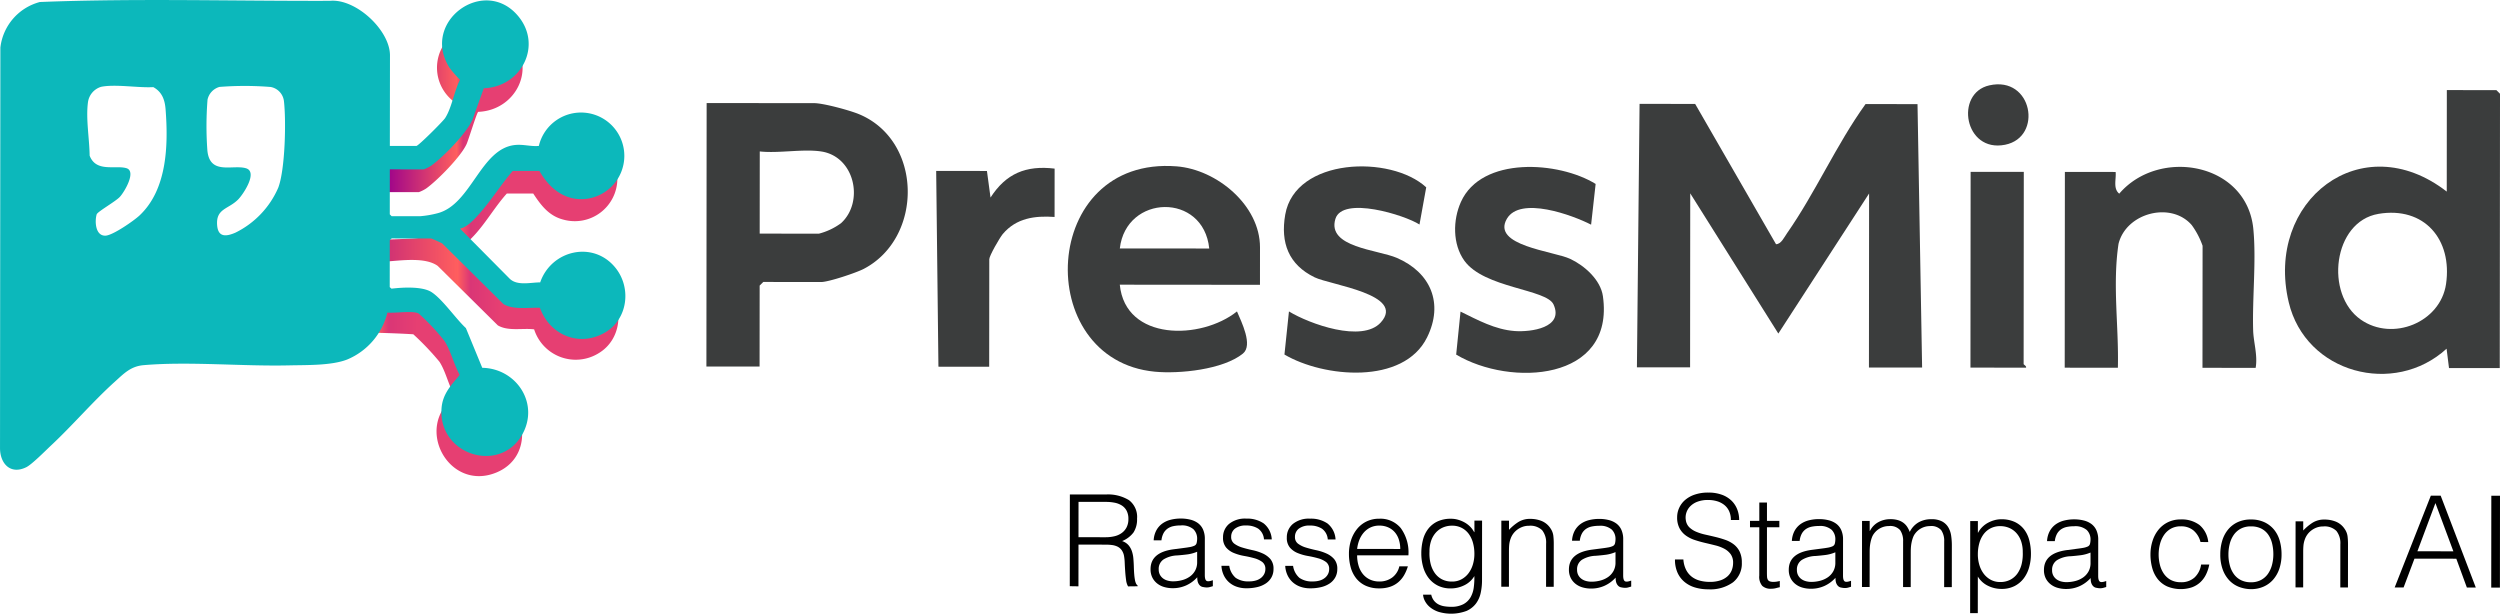
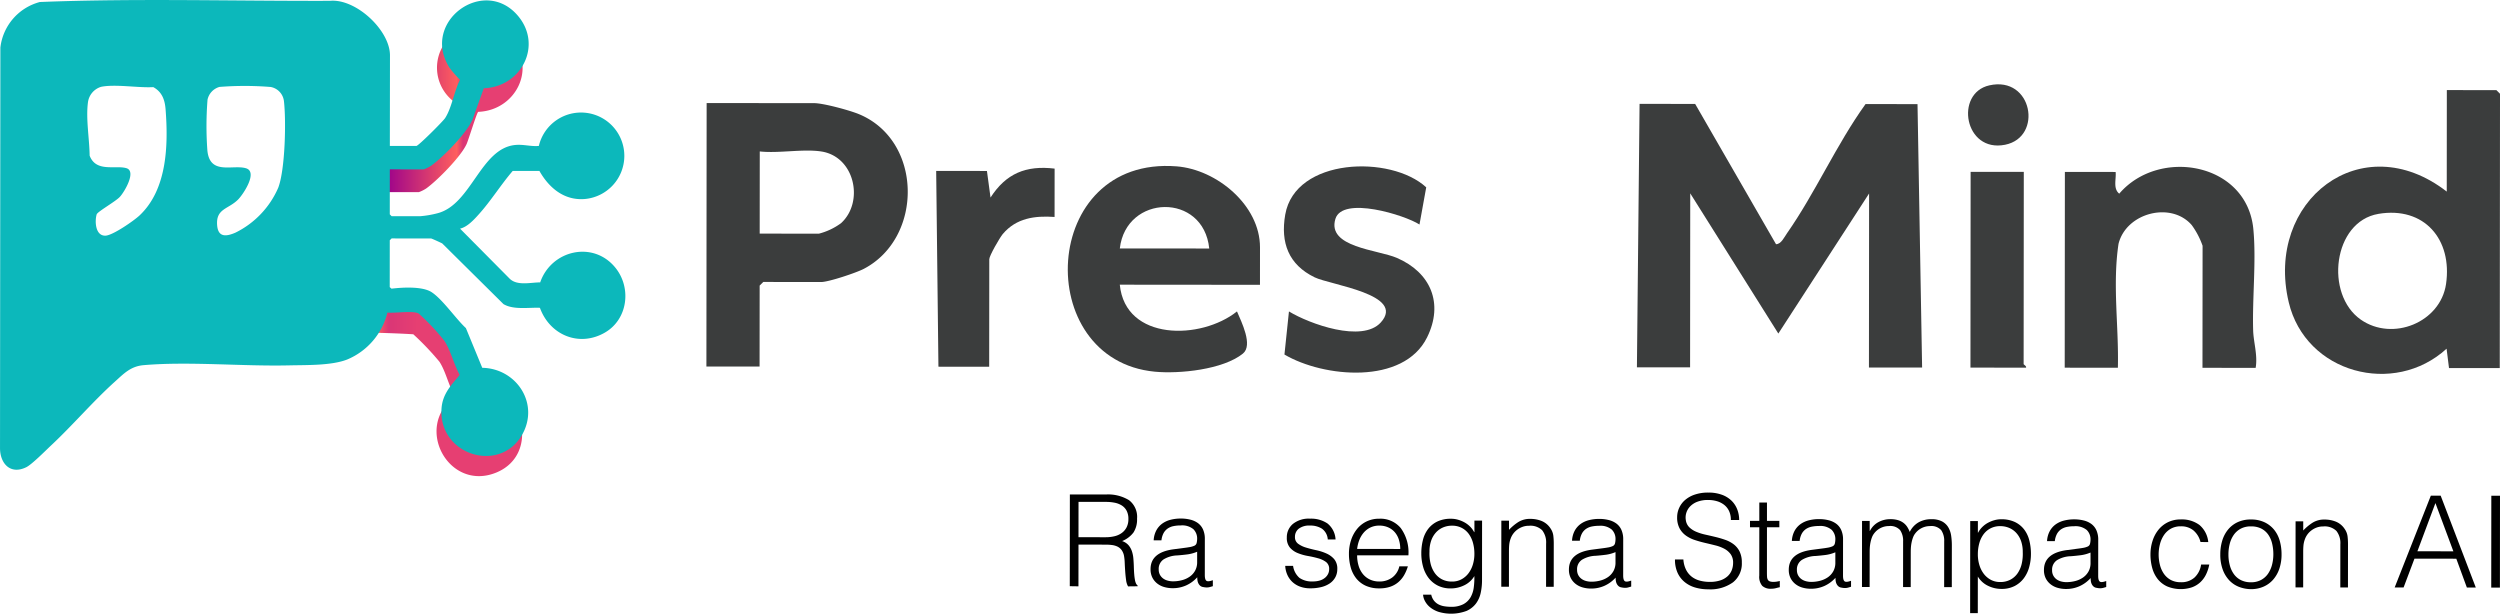
<svg xmlns="http://www.w3.org/2000/svg" width="517.188" height="126.961" viewBox="0 0 517.188 126.961">
  <defs>
    <linearGradient id="linear-gradient" y1="0.5" x2="1" y2="0.5" gradientUnits="objectBoundingBox">
      <stop offset="0" stop-color="#9d038b" />
      <stop offset="0.466" stop-color="#ff5e5e" />
      <stop offset="0.507" stop-color="#da3676" />
      <stop offset="0.601" stop-color="#e63f72" />
    </linearGradient>
  </defs>
  <g id="Raggruppa_106" data-name="Raggruppa 106" transform="translate(-669.244 -719.519)">
    <g id="Raggruppa_64" data-name="Raggruppa 64" transform="translate(-11211)">
      <g id="Raggruppa_63" data-name="Raggruppa 63">
-         <path id="Tracciato_552" data-name="Tracciato 552" d="M11974.329,771.387l9.961,10.1c1.54,1.617,4.406,1.03,6.452.888,2.267-6.6,10.823-8.619,15.376-3.033,3.321,4.074,2.6,10.407-1.937,13.192a9.031,9.031,0,0,1-13.438-4.88c-2.393-.3-5.354.446-7.508-.821l-12.433-12.3c-2.612-1.892-7.671-1.1-10.747-.906-.128.008.012-.44-.47-.5-2.313-.283-5.209.27-7.6,0-.41.048-.789.947-1.454,1.334a3.811,3.811,0,0,1-5.113-5.366,3.768,3.768,0,0,1,5-1.44c.611.333,1.038,1.137,1.452,1.324,1,.451,11.8.006,13.745-.124,2.44-.164,5.08-.5,7.061-2.023,3.753-2.879,6.874-10.854,11.238-12.23,2.316-.73,4.2-.1,6.517-.171,1.656-6.191,9.025-9.071,14.176-4.881a8.808,8.808,0,0,1-7.827,15.4c-2.978-.763-4.61-2.945-6.22-5.387h-5.471C11981.61,763.405,11979.044,768.987,11974.329,771.387Z" fill="url(#linear-gradient)" />
        <path id="Tracciato_553" data-name="Tracciato 553" d="M11959.878,783.92c.08-.036-.022-.386.429-.444a24.382,24.382,0,0,1,6.96.394c2.468.745,5.771,5.482,7.877,7.264l3.757,8.734c9.689-.238,13.168,13.592,4.077,17.384-9.817,4.1-17.155-9.266-8.755-15.587l.067-.333c-1.272-2.113-1.807-4.93-3.131-6.97a57,57,0,0,0-5.414-5.689c-9.859-.6-19.758-.3-29.654-.4-.737.511-.98,1.2-1.91,1.633a3.449,3.449,0,0,1-3.843-.394,4.2,4.2,0,0,1,2.012-7.765c2.092-.1,2.872,2.086,4.241,2.269Z" fill="url(#linear-gradient)" />
        <path id="Tracciato_554" data-name="Tracciato 554" d="M11965.371,754.477a54.256,54.256,0,0,0,5.889-5.718c1.348-2.1,1.743-5.6,3.04-7.828l-.08-.333a8.795,8.795,0,1,1,11.724-13c5.443,6,1.019,14.769-6.777,15.061-.291.2-1.992,5.737-2.366,6.594-1.123,2.578-6.039,7.578-8.4,9.265a7.368,7.368,0,0,1-1.518.754h-6.687v-4.794Z" fill="url(#linear-gradient)" />
      </g>
      <path id="Tracciato_555" data-name="Tracciato 555" d="M11960.894,749.715l5.483,0c.415,0,5.528-5.106,5.957-5.774,1.4-2.182,1.855-5.579,3.077-7.91a22.487,22.487,0,0,1-2.213-2.552c-5.921-9.438,7.068-18.927,14.117-10.78,5.29,6.116.819,14.8-6.986,15.084l-2.333,6.47c-1.2,2.795-6.021,7.736-8.561,9.548a7.484,7.484,0,0,1-1.532.761l-7.014-.007-.008,9.308.382.383,5.865.005a20.38,20.38,0,0,0,3.7-.637c6.938-1.864,8.845-13.388,15.985-14.1,1.739-.174,3.207.349,4.906.192a8.961,8.961,0,1,1,9.559,10.977c-4.3.379-7.456-2.294-9.441-5.8l-5.528,0c-2.405,2.8-4.477,6.143-6.931,8.881-1.046,1.167-2.409,2.692-3.959,3.056l10.282,10.37c1.558,1.492,4.26.758,6.294.745,2.3-6.669,10.945-8.7,15.543-3.052,3.4,4.179,2.59,10.677-2.131,13.424-5.338,3.107-11.437.522-13.469-5.112-2.336-.1-5.438.473-7.533-.761l-12.685-12.562c-.337-.171-2.171-1.02-2.3-1.02l-8.16-.008-.383.383-.008,9.69.371.321c2.213-.27,6.371-.527,8.286.719,2.274,1.48,5.014,5.509,7.1,7.435l3.383,8.215c7.153.141,11.97,7.543,8.168,13.985-4.718,7.994-17.339,3.94-16.588-5.643.23-2.946,1.978-4.753,3.76-6.867-1.231-2.2-1.811-4.932-3.164-7.04a46.23,46.23,0,0,0-5.314-5.651c-1.187-.684-4.951-.024-6.483-.214a14.175,14.175,0,0,1-8.283,9.7c-3.238,1.294-8.435,1.144-12.022,1.229-9.656.228-20.705-.852-30.111-.047-2.7.232-4.088,1.73-5.989,3.443-4.529,4.082-8.66,8.946-13.135,13.132-1.152,1.079-3.983,3.952-5.157,4.533-3.231,1.6-5.407-.661-5.444-3.9l.075-82.9a11.061,11.061,0,0,1,8.166-9.432c19.927-.792,40.026-.186,60-.246,5.377-.51,12.435,6.092,12.431,11.288Zm-59.73-12.235a3.865,3.865,0,0,0-2.716,3.15c-.473,3.447.3,7.586.339,11.082,1.33,3.521,5.333,1.926,7.607,2.6,2.126.626-.394,4.9-1.358,5.938-.913.977-4.626,3.052-4.793,3.621-.428,1.457-.267,4.479,1.83,4.4,1.493-.055,5.873-3.084,7.045-4.188,5.719-5.383,5.953-14.538,5.381-21.939-.152-1.965-.723-3.605-2.541-4.6C11908.83,737.72,11904.106,736.884,11901.163,737.48Zm24.48.022a3.5,3.5,0,0,0-2.467,2.633,69.568,69.568,0,0,0-.036,10.45c.461,5.258,5.243,2.92,7.991,3.744,2.523.755-.55,5.371-1.615,6.45-2.027,2.054-4.644,1.852-4.351,5.366.213,2.548,1.941,2.308,3.808,1.493a18.589,18.589,0,0,0,8.829-9.277c1.44-3.748,1.661-13.9,1.174-17.979a3.371,3.371,0,0,0-2.739-2.87A67.514,67.514,0,0,0,11925.644,737.5Z" fill="#0cb8bb" />
    </g>
    <g id="Raggruppa_65" data-name="Raggruppa 65" transform="translate(-11211)">
      <path id="Tracciato_556" data-name="Tracciato 556" d="M12230.93,741.019l16.729,29.02c1.059,0,1.723-1.476,2.259-2.241,5.882-8.4,10.238-18.384,16.262-26.748l10.75.009.952,54.5-11-.01.031-36-18.775,28.974-18.225-29.006-.031,36-11-.01.548-54.5Z" fill="#3b3d3d" />
      <path id="Tracciato_557" data-name="Tracciato 557" d="M12397.382,795.665l-10.5-.009-.5-4c-10.842,9.929-29.167,5.095-32.656-9.609-4.983-21,15.055-36.584,32.69-22.891l.018-21,10.25.009.75.75Zm-25.1-31.9c-9.418,1.583-11.148,16.654-3.643,21.881,6.575,4.58,16.467.573,17.63-7.368C12387.615,769.07,12381.776,762.166,12372.279,763.762Z" fill="#3b3d3d" />
      <path id="Tracciato_558" data-name="Tracciato 558" d="M12037.382,795.348l-11-.009.048-54.5,22.25.019c1.885,0,7.318,1.475,9.238,2.268,13.268,5.481,13.359,25.586,1.009,32.019-1.532.8-7.264,2.716-8.779,2.715l-12-.011-.75.749Zm12.789-44.488c-3.761-.586-8.831.421-12.75-.012l-.015,17,12.25.011a13.362,13.362,0,0,0,4.578-2.171C12059.044,761.311,12057.117,751.941,12050.171,750.86Z" fill="#3b3d3d" />
      <path id="Tracciato_559" data-name="Tracciato 559" d="M12140.9,778.439l-29-.025c1.151,11.714,16.824,11.468,24.244,5.531.926,2.179,3.359,7,1.223,8.725-4.107,3.319-13.134,4.228-18.226,3.742-25.5-2.438-23.825-44.7,4.522-42.479,8.295.65,17.25,8.048,17.243,16.756Zm-10.494-7.509c-1.187-11.649-17.214-11.229-18.5-.016Z" fill="#3b3d3d" />
      <path id="Tracciato_560" data-name="Tracciato 560" d="M12346.882,795.621l-11-.01.022-25.25a16.6,16.6,0,0,0-2.233-4.265c-4.25-4.946-13.544-2.591-15.156,3.861-1.276,8.529.077,17.067-.133,25.639l-11-.01.035-40.5,10.5.009c.151,1.489-.577,3.407.746,4.491,8.226-9.6,26.394-6.454,27.739,7.289.638,6.517-.235,14.293-.034,21.016C12346.44,790.32,12347.334,793.014,12346.882,795.621Z" fill="#3b3d3d" />
      <path id="Tracciato_561" data-name="Tracciato 561" d="M12173.9,765.968c-3.01-1.96-15.929-5.966-17.395-1.168-1.8,5.905,8.766,6.361,12.733,8.076,6.961,3.007,9.714,9.383,6.235,16.434-4.871,9.875-21.408,8.33-29.509,3.554l.931-8.917c4.231,2.578,15.153,6.534,19,2.279,5.253-5.806-10.4-7.738-13.692-9.338-5.371-2.614-7.093-7.139-6.078-12.971,2.053-11.788,21.833-12.4,29.168-5.645Z" fill="#3b3d3d" />
-       <path id="Tracciato_562" data-name="Tracciato 562" d="M12210.342,757.571l-.937,8.426c-3.822-1.967-14.69-5.976-17.437-1.2-3.2,5.557,9.66,6.664,13.11,8.275,2.935,1.371,6.294,4.325,6.771,7.728,2.479,17.61-19.123,18.78-30.357,12.078l.9-8.9c3.552,1.74,7.151,3.727,11.225,4.024,3.321.242,10.213-.675,8.014-5.5-1.457-3.2-14.365-3.36-18.45-9.055-2.448-3.415-2.392-8.4-.707-12.155C12186.732,751.8,12202.7,752.852,12210.342,757.571Z" fill="#3b3d3d" />
      <path id="Tracciato_563" data-name="Tracciato 563" d="M12098.418,754.4l-.009,10c-4.114-.285-7.924.232-10.714,3.529-.628.742-2.793,4.513-2.794,5.209l-.02,22.25-10.5-.009-.465-40.5,10.5.009.743,5.5C12088.359,755.406,12092.507,753.689,12098.418,754.4Z" fill="#3b3d3d" />
      <path id="Tracciato_564" data-name="Tracciato 564" d="M12298.917,755.079l-.035,39.75c0,.152.633.384.5.75l-11.5-.01.035-40.5Z" fill="#3b3d3d" />
      <path id="Tracciato_565" data-name="Tracciato 565" d="M12291.787,737.178c8.927-2.014,11.158,10.7,3.268,12.286C12286.61,751.166,12284.58,738.8,12291.787,737.178Z" fill="#3b3d3d" />
    </g>
    <g id="Raggruppa_67" data-name="Raggruppa 67" transform="translate(-11211)">
      <path id="Tracciato_585" data-name="Tracciato 585" d="M12103.357,832.186l-.009,8.631-1.794-.028.018-18.977,7.442.005a8.278,8.278,0,0,1,4.8,1.18,4.348,4.348,0,0,1,1.659,3.816,4.954,4.954,0,0,1-.729,2.849,5.554,5.554,0,0,1-2.364,1.793,2.958,2.958,0,0,1,1.319.846,3.777,3.777,0,0,1,.712,1.267,6.436,6.436,0,0,1,.3,1.505c.043.528.074,1.038.091,1.531q.026,1.082.091,1.795a11.043,11.043,0,0,0,.157,1.162,2.734,2.734,0,0,0,.224.7,1.069,1.069,0,0,0,.316.384v.158l-1.979.024a3.493,3.493,0,0,1-.408-1.32c-.078-.564-.14-1.152-.183-1.769s-.078-1.214-.1-1.795a10.43,10.43,0,0,0-.144-1.425,3,3,0,0,0-.514-1.228,2.346,2.346,0,0,0-.857-.7,3.712,3.712,0,0,0-1.121-.318,10.261,10.261,0,0,0-1.28-.081Zm5.6-1.526a7.769,7.769,0,0,0,1.861-.21,4.176,4.176,0,0,0,1.491-.672,3.29,3.29,0,0,0,1-1.173,3.685,3.685,0,0,0,.372-1.715,3.554,3.554,0,0,0-.382-1.743,2.9,2.9,0,0,0-1.027-1.083,4.376,4.376,0,0,0-1.479-.555,9.1,9.1,0,0,0-1.729-.16l-5.7-.005-.007,7.311Z" />
      <path id="Tracciato_586" data-name="Tracciato 586" d="M12125.238,832.865q.448-.052,1.068-.158a4.016,4.016,0,0,0,1.018-.289.838.838,0,0,0,.487-.619,3.853,3.853,0,0,0,.094-.806,2.7,2.7,0,0,0-.776-1.993,3.631,3.631,0,0,0-2.626-.781,7.4,7.4,0,0,0-1.5.143,3.287,3.287,0,0,0-1.2.5,2.784,2.784,0,0,0-.846.95,4.03,4.03,0,0,0-.437,1.491l-1.609,0a4.884,4.884,0,0,1,.555-2.072,4.2,4.2,0,0,1,1.229-1.4,5.111,5.111,0,0,1,1.742-.791,8.537,8.537,0,0,1,2.1-.248,8,8,0,0,1,1.938.226,4.483,4.483,0,0,1,1.584.713,3.327,3.327,0,0,1,1.055,1.308,4.712,4.712,0,0,1,.381,2.007l-.006,7.443c0,.616.107,1.007.328,1.174s.663.129,1.333-.117v1.241l-.542.157a2.424,2.424,0,0,1-.7.106,3.253,3.253,0,0,1-.713-.08,1.216,1.216,0,0,1-.634-.251,1.556,1.556,0,0,1-.382-.476,1.954,1.954,0,0,1-.2-.607,4.32,4.32,0,0,1-.053-.7,6.879,6.879,0,0,1-2.3,1.688,6.754,6.754,0,0,1-2.8.578,6.281,6.281,0,0,1-1.729-.239,4.181,4.181,0,0,1-1.464-.74,3.681,3.681,0,0,1-1-1.229,3.772,3.772,0,0,1-.368-1.729q0-3.485,4.781-4.114Zm2.665.794a7.749,7.749,0,0,1-2.033.553q-1.03.131-2.059.209a5.8,5.8,0,0,0-2.839.816,2.344,2.344,0,0,0-1.018,2.084,2.269,2.269,0,0,0,.25,1.1,2.31,2.31,0,0,0,.659.766,2.776,2.776,0,0,0,.95.449,4.192,4.192,0,0,0,1.095.146,7.167,7.167,0,0,0,1.848-.236,4.944,4.944,0,0,0,1.6-.724,3.677,3.677,0,0,0,1.123-1.24,3.583,3.583,0,0,0,.425-1.781Z" />
-       <path id="Tracciato_587" data-name="Tracciato 587" d="M12134.552,836.568a4.015,4.015,0,0,0,1.331,2.495,4.5,4.5,0,0,0,2.757.729,4.742,4.742,0,0,0,1.5-.21,3.024,3.024,0,0,0,1.044-.566,2.444,2.444,0,0,0,.62-.8,2.191,2.191,0,0,0,.213-.95,1.753,1.753,0,0,0-.646-1.491,4.9,4.9,0,0,0-1.623-.768,21.107,21.107,0,0,0-2.111-.477,10.286,10.286,0,0,1-2.11-.6,4.211,4.211,0,0,1-1.622-1.136,3.062,3.062,0,0,1-.646-2.086,3.564,3.564,0,0,1,1.256-2.811,5.233,5.233,0,0,1,3.552-1.091,6.054,6.054,0,0,1,3.6.993,4.52,4.52,0,0,1,1.673,3.313h-1.609a2.965,2.965,0,0,0-1.2-2.231,4.473,4.473,0,0,0-2.494-.65,3.554,3.554,0,0,0-2.3.645,2.093,2.093,0,0,0-.794,1.7,1.663,1.663,0,0,0,.645,1.413,5.265,5.265,0,0,0,1.623.793q.977.3,2.111.543a10.423,10.423,0,0,1,2.111.675,4.64,4.64,0,0,1,1.622,1.176,3.023,3.023,0,0,1,.645,2.059,3.471,3.471,0,0,1-.423,1.729,3.693,3.693,0,0,1-1.163,1.253,5.388,5.388,0,0,1-1.756.75,9.266,9.266,0,0,1-2.23.249,6,6,0,0,1-2.151-.358,4.666,4.666,0,0,1-1.6-.991,4.558,4.558,0,0,1-1.027-1.479,5.154,5.154,0,0,1-.421-1.822Z" />
      <path id="Tracciato_588" data-name="Tracciato 588" d="M12147.75,836.58a4.01,4.01,0,0,0,1.331,2.495,4.5,4.5,0,0,0,2.757.729,4.778,4.778,0,0,0,1.5-.21,3.013,3.013,0,0,0,1.043-.567,2.432,2.432,0,0,0,.621-.8,2.208,2.208,0,0,0,.212-.951,1.752,1.752,0,0,0-.645-1.491,4.9,4.9,0,0,0-1.623-.767,21.169,21.169,0,0,0-2.111-.477,10.31,10.31,0,0,1-2.111-.6,4.234,4.234,0,0,1-1.622-1.135,3.064,3.064,0,0,1-.646-2.087,3.563,3.563,0,0,1,1.257-2.81,5.225,5.225,0,0,1,3.551-1.092,6.05,6.05,0,0,1,3.6.994,4.524,4.524,0,0,1,1.673,3.313h-1.61a2.959,2.959,0,0,0-1.2-2.231,4.472,4.472,0,0,0-2.494-.65,3.556,3.556,0,0,0-2.3.645,2.089,2.089,0,0,0-.793,1.7,1.661,1.661,0,0,0,.645,1.413,5.287,5.287,0,0,0,1.623.793q.977.3,2.111.543a10.391,10.391,0,0,1,2.11.675,4.607,4.607,0,0,1,1.622,1.175,3.021,3.021,0,0,1,.646,2.06,3.474,3.474,0,0,1-.424,1.729,3.677,3.677,0,0,1-1.162,1.252,5.388,5.388,0,0,1-1.756.75,9.331,9.331,0,0,1-2.231.25,6,6,0,0,1-2.151-.359,4.664,4.664,0,0,1-1.6-.99,4.568,4.568,0,0,1-1.027-1.48,5.192,5.192,0,0,1-.421-1.821Z" />
      <path id="Tracciato_589" data-name="Tracciato 589" d="M12161,834.4a7.426,7.426,0,0,0,.289,2.1,5.054,5.054,0,0,0,.856,1.716,4.163,4.163,0,0,0,1.438,1.163,4.445,4.445,0,0,0,2,.437,4.363,4.363,0,0,0,2.667-.816,3.936,3.936,0,0,0,1.48-2.321l1.769,0a8.565,8.565,0,0,1-.767,1.806,5.564,5.564,0,0,1-1.189,1.451,5.117,5.117,0,0,1-1.69.962,6.844,6.844,0,0,1-2.271.341,6.629,6.629,0,0,1-2.823-.556,5.318,5.318,0,0,1-1.951-1.52,6.377,6.377,0,0,1-1.134-2.271,10.226,10.226,0,0,1-.366-2.811,8.91,8.91,0,0,1,.438-2.824,7.207,7.207,0,0,1,1.242-2.309,5.751,5.751,0,0,1,1.968-1.555,5.94,5.94,0,0,1,2.64-.565,5.451,5.451,0,0,1,4.434,1.943,8.533,8.533,0,0,1,1.578,5.637Zm8.923-1.312a6.3,6.3,0,0,0-.274-1.888,4.441,4.441,0,0,0-.817-1.531,3.885,3.885,0,0,0-1.359-1.03,4.373,4.373,0,0,0-1.873-.385,4.184,4.184,0,0,0-1.861.394,4.3,4.3,0,0,0-1.373,1.055,5.3,5.3,0,0,0-.912,1.529,7.165,7.165,0,0,0-.451,1.848Z" />
      <path id="Tracciato_590" data-name="Tracciato 590" d="M12185.265,827.217h1.584l-.011,12.352a12.156,12.156,0,0,1-.279,2.627,5.677,5.677,0,0,1-.991,2.2,4.972,4.972,0,0,1-1.955,1.516,9.133,9.133,0,0,1-5.78.18,5.613,5.613,0,0,1-1.768-.965,4.157,4.157,0,0,1-1.042-1.281,3.22,3.22,0,0,1-.382-1.307h1.689a3.121,3.121,0,0,0,.58,1.254,2.869,2.869,0,0,0,.936.766,3.984,3.984,0,0,0,1.2.384,8.744,8.744,0,0,0,1.373.108,5.225,5.225,0,0,0,2.587-.553,3.788,3.788,0,0,0,1.48-1.45,5.579,5.579,0,0,0,.647-2.032,15.572,15.572,0,0,0,.121-2.323,4.9,4.9,0,0,1-2.1,1.912,6.326,6.326,0,0,1-2.785.645,5.81,5.81,0,0,1-2.705-.6,5.551,5.551,0,0,1-1.9-1.586,6.764,6.764,0,0,1-1.119-2.31,10.1,10.1,0,0,1-.367-2.745,11.168,11.168,0,0,1,.346-2.825,6.189,6.189,0,0,1,1.1-2.282,5.268,5.268,0,0,1,1.915-1.515,6.5,6.5,0,0,1,2.825-.552,5.2,5.2,0,0,1,1.345.185,6.388,6.388,0,0,1,1.333.53,5.146,5.146,0,0,1,1.188.872,4.66,4.66,0,0,1,.883,1.188h.053Zm-.006,6.888a8.433,8.433,0,0,0-.3-2.309,5.683,5.683,0,0,0-.883-1.849,4.181,4.181,0,0,0-1.451-1.228,4.247,4.247,0,0,0-1.979-.45,4.7,4.7,0,0,0-1.848.354,4.227,4.227,0,0,0-1.479,1.041,4.884,4.884,0,0,0-.991,1.675,6.686,6.686,0,0,0-.358,2.283,8.907,8.907,0,0,0,.208,2.416,5.76,5.76,0,0,0,.845,1.967,4.208,4.208,0,0,0,1.476,1.334,4.4,4.4,0,0,0,2.138.49,4.015,4.015,0,0,0,1.94-.46,4.476,4.476,0,0,0,1.453-1.239,5.737,5.737,0,0,0,.912-1.82A7.557,7.557,0,0,0,12185.259,834.1Z" />
      <path id="Tracciato_591" data-name="Tracciato 591" d="M12192.406,840.9l-1.584,0,.012-13.672h1.584v1.9a10.037,10.037,0,0,1,1.967-1.635,4.521,4.521,0,0,1,2.442-.631,6.24,6.24,0,0,1,2.349.438,4.012,4.012,0,0,1,1.82,1.519,3.406,3.406,0,0,1,.592,1.518,13.617,13.617,0,0,1,.091,1.624l-.008,8.947h-1.584l.009-8.922a4.076,4.076,0,0,0-.815-2.771,3.477,3.477,0,0,0-2.719-.927,3.87,3.87,0,0,0-1.346.223,4.248,4.248,0,0,0-1.1.594,3.961,3.961,0,0,0-1.362,1.846,5.043,5.043,0,0,0-.291,1.266c-.036.405-.053.845-.053,1.32Z" />
      <path id="Tracciato_592" data-name="Tracciato 592" d="M12211.787,832.941q.448-.052,1.069-.158a4.022,4.022,0,0,0,1.017-.289.842.842,0,0,0,.488-.619,3.914,3.914,0,0,0,.093-.806,2.7,2.7,0,0,0-.776-1.993,3.636,3.636,0,0,0-2.626-.781,7.413,7.413,0,0,0-1.5.143,3.289,3.289,0,0,0-1.2.5,2.773,2.773,0,0,0-.846.95,4.03,4.03,0,0,0-.437,1.491l-1.609,0a4.889,4.889,0,0,1,.555-2.071,4.219,4.219,0,0,1,1.229-1.4,5.108,5.108,0,0,1,1.743-.791,8.527,8.527,0,0,1,2.1-.248,8,8,0,0,1,1.938.226,4.474,4.474,0,0,1,1.584.714,3.317,3.317,0,0,1,1.055,1.307,4.712,4.712,0,0,1,.381,2.007l-.006,7.443c0,.617.107,1.007.329,1.174s.663.129,1.332-.117v1.241q-.185.053-.541.157a2.436,2.436,0,0,1-.7.106,3.191,3.191,0,0,1-.713-.08,1.209,1.209,0,0,1-.633-.251,1.545,1.545,0,0,1-.383-.476,1.945,1.945,0,0,1-.2-.607,4.316,4.316,0,0,1-.053-.7,6.891,6.891,0,0,1-2.3,1.687,6.754,6.754,0,0,1-2.8.578,6.269,6.269,0,0,1-1.728-.239,4.178,4.178,0,0,1-1.465-.74,3.672,3.672,0,0,1-1-1.229,3.759,3.759,0,0,1-.367-1.729q0-3.483,4.78-4.114Zm2.665.794a7.712,7.712,0,0,1-2.033.553c-.686.087-1.373.157-2.059.209a5.8,5.8,0,0,0-2.838.816,2.342,2.342,0,0,0-1.019,2.084,2.244,2.244,0,0,0,.25,1.1,2.288,2.288,0,0,0,.659.766,2.775,2.775,0,0,0,.95.449,4.143,4.143,0,0,0,1.095.146,7.167,7.167,0,0,0,1.848-.236,4.979,4.979,0,0,0,1.6-.723,3.711,3.711,0,0,0,1.123-1.241,3.59,3.59,0,0,0,.424-1.781Z" />
      <path id="Tracciato_593" data-name="Tracciato 593" d="M12228.493,835.252a5.6,5.6,0,0,0,.564,2.151,4.257,4.257,0,0,0,1.188,1.441,4.708,4.708,0,0,0,1.675.8,7.852,7.852,0,0,0,2.032.253,6.758,6.758,0,0,0,2.191-.314,4.149,4.149,0,0,0,1.5-.857,3.368,3.368,0,0,0,.859-1.252,4.121,4.121,0,0,0,.278-1.505,2.967,2.967,0,0,0-.5-1.795,3.878,3.878,0,0,0-1.3-1.123,8.018,8.018,0,0,0-1.848-.7q-1.043-.262-2.138-.516t-2.138-.6a6.7,6.7,0,0,1-1.847-.926,4.436,4.436,0,0,1-1.306-1.492,4.743,4.743,0,0,1-.5-2.309,4.638,4.638,0,0,1,.411-1.9,4.719,4.719,0,0,1,1.215-1.635,5.958,5.958,0,0,1,2.021-1.133,8.5,8.5,0,0,1,2.8-.42,8.012,8.012,0,0,1,2.81.451,5.6,5.6,0,0,1,1.993,1.229,5.048,5.048,0,0,1,1.185,1.809,6.019,6.019,0,0,1,.395,2.191l-1.716,0a4.277,4.277,0,0,0-.38-1.874,3.544,3.544,0,0,0-1.042-1.294,4.448,4.448,0,0,0-1.5-.74,6.369,6.369,0,0,0-1.741-.239,6.139,6.139,0,0,0-2.311.38,4.077,4.077,0,0,0-1.492.989,3.348,3.348,0,0,0-.766,1.345,3.244,3.244,0,0,0-.081,1.478,2.571,2.571,0,0,0,.738,1.479,4.63,4.63,0,0,0,1.425.912,10.594,10.594,0,0,0,1.86.582q1.015.225,2.07.478t2.046.6a6.319,6.319,0,0,1,1.754.925,4.265,4.265,0,0,1,1.227,1.492,5.038,5.038,0,0,1,.46,2.284,4.934,4.934,0,0,1-1.825,4.09,8.029,8.029,0,0,1-5.122,1.448,9.467,9.467,0,0,1-2.745-.386,6.091,6.091,0,0,1-2.188-1.163,5.332,5.332,0,0,1-1.437-1.928,6.583,6.583,0,0,1-.513-2.706Z" />
      <path id="Tracciato_594" data-name="Tracciato 594" d="M12248.441,841q-.29.052-.766.185a3.98,3.98,0,0,1-1.055.131,2.517,2.517,0,0,1-1.808-.595,2.891,2.891,0,0,1-.619-2.126l.009-10-1.927,0v-1.319l1.927,0,0-3.8h1.584l0,3.8,2.56,0v1.32l-2.56,0-.008,9.371c0,.334.008.624.024.871a1.461,1.461,0,0,0,.158.607.753.753,0,0,0,.409.343,2.219,2.219,0,0,0,.778.107,4.111,4.111,0,0,0,.646-.052c.22-.035.437-.079.647-.132Z" />
      <path id="Tracciato_595" data-name="Tracciato 595" d="M12257.265,832.981c.3-.035.655-.087,1.069-.158a4.008,4.008,0,0,0,1.017-.289.837.837,0,0,0,.488-.619,3.847,3.847,0,0,0,.093-.806,2.7,2.7,0,0,0-.775-1.993,3.638,3.638,0,0,0-2.626-.781,7.338,7.338,0,0,0-1.5.144,3.264,3.264,0,0,0-1.2.5,2.786,2.786,0,0,0-.847.95,4.03,4.03,0,0,0-.436,1.491l-1.61,0a4.889,4.889,0,0,1,.556-2.071,4.206,4.206,0,0,1,1.229-1.4,5.108,5.108,0,0,1,1.743-.791,8.535,8.535,0,0,1,2.1-.248,8.005,8.005,0,0,1,1.939.226,4.492,4.492,0,0,1,1.584.714,3.315,3.315,0,0,1,1.054,1.307,4.713,4.713,0,0,1,.381,2.007l-.006,7.443c0,.617.108,1.007.329,1.174s.663.129,1.332-.117v1.241c-.123.035-.3.087-.541.158a2.465,2.465,0,0,1-.7.105,3.2,3.2,0,0,1-.713-.08,1.216,1.216,0,0,1-.633-.251,1.528,1.528,0,0,1-.382-.476,1.973,1.973,0,0,1-.2-.607,4.32,4.32,0,0,1-.052-.7,6.9,6.9,0,0,1-2.3,1.687,6.757,6.757,0,0,1-2.8.578,6.271,6.271,0,0,1-1.729-.239,4.172,4.172,0,0,1-1.464-.74,3.672,3.672,0,0,1-1-1.229,3.759,3.759,0,0,1-.368-1.729q0-3.483,4.781-4.113Zm2.665.794a7.715,7.715,0,0,1-2.032.553q-1.03.13-2.06.209a5.8,5.8,0,0,0-2.838.816,2.344,2.344,0,0,0-1.018,2.085,2.243,2.243,0,0,0,.25,1.1,2.3,2.3,0,0,0,.658.766,2.792,2.792,0,0,0,.95.449,4.155,4.155,0,0,0,1.095.147,7.178,7.178,0,0,0,1.849-.237,4.974,4.974,0,0,0,1.6-.723,3.71,3.71,0,0,0,1.123-1.241,3.58,3.58,0,0,0,.424-1.781Z" />
      <path id="Tracciato_596" data-name="Tracciato 596" d="M12267.024,840.961h-1.584l.013-13.673,1.583,0,0,2.059h.053a4.175,4.175,0,0,1,1.744-1.807,5.08,5.08,0,0,1,2.48-.618,5.346,5.346,0,0,1,1.61.212,3.623,3.623,0,0,1,1.121.568,3.278,3.278,0,0,1,.766.833,5.71,5.71,0,0,1,.514,1.029,4.619,4.619,0,0,1,1.837-1.991,5.256,5.256,0,0,1,2.627-.643,4.576,4.576,0,0,1,2.229.464,3.323,3.323,0,0,1,1.279,1.214,4.677,4.677,0,0,1,.593,1.73,13.635,13.635,0,0,1,.144,2.006l-.008,8.631h-1.584l.009-9.45a3.852,3.852,0,0,0-.618-2.323,2.7,2.7,0,0,0-2.31-.847,3.821,3.821,0,0,0-3.09,1.555,3.059,3.059,0,0,0-.436.805,6.744,6.744,0,0,0-.278.963,8.06,8.06,0,0,0-.146,1c-.027.334-.04.642-.04.923l-.007,7.365-1.584,0,.009-9.449a3.854,3.854,0,0,0-.618-2.324,2.7,2.7,0,0,0-2.309-.846,3.823,3.823,0,0,0-3.091,1.554,3.059,3.059,0,0,0-.436.8,6.786,6.786,0,0,0-.278.963,7.908,7.908,0,0,0-.146,1c-.027.335-.04.642-.04.924Z" />
      <path id="Tracciato_597" data-name="Tracciato 597" d="M12289.4,846.365h-1.584l.017-19.057,1.584,0,0,2.4h.053a4.666,4.666,0,0,1,.886-1.187,5.186,5.186,0,0,1,1.188-.87,6.423,6.423,0,0,1,1.333-.527,5.181,5.181,0,0,1,1.347-.183,6.508,6.508,0,0,1,2.824.557,5.25,5.25,0,0,1,1.912,1.519,6.2,6.2,0,0,1,1.094,2.284,11.215,11.215,0,0,1,.341,2.825,10.172,10.172,0,0,1-.372,2.744,6.8,6.8,0,0,1-1.124,2.309,5.551,5.551,0,0,1-1.9,1.583,5.829,5.829,0,0,1-2.706.59,6.3,6.3,0,0,1-2.785-.649,4.9,4.9,0,0,1-2.1-1.915Zm.011-12.168a7.512,7.512,0,0,0,.314,2.2,5.718,5.718,0,0,0,.909,1.823,4.489,4.489,0,0,0,1.45,1.242,4.026,4.026,0,0,0,1.94.463,4.417,4.417,0,0,0,2.125-.487,4.176,4.176,0,0,0,1.492-1.331,5.754,5.754,0,0,0,.847-1.965,8.98,8.98,0,0,0,.214-2.416,6.742,6.742,0,0,0-.355-2.284,4.861,4.861,0,0,0-.987-1.676,4.238,4.238,0,0,0-1.478-1.043,4.7,4.7,0,0,0-1.848-.359,4.266,4.266,0,0,0-1.98.447,4.178,4.178,0,0,0-1.453,1.226,5.626,5.626,0,0,0-.885,1.847A8.431,8.431,0,0,0,12289.413,834.2Z" />
      <path id="Tracciato_598" data-name="Tracciato 598" d="M12310.055,833.027q.448-.051,1.069-.157a3.987,3.987,0,0,0,1.016-.289.842.842,0,0,0,.489-.62,3.9,3.9,0,0,0,.093-.8,2.705,2.705,0,0,0-.776-1.994,3.641,3.641,0,0,0-2.626-.78,7.259,7.259,0,0,0-1.5.143,3.31,3.31,0,0,0-1.2.5,2.767,2.767,0,0,0-.846.951,4.024,4.024,0,0,0-.437,1.49h-1.61a4.871,4.871,0,0,1,.557-2.071,4.179,4.179,0,0,1,1.229-1.4,5.116,5.116,0,0,1,1.743-.79,8.527,8.527,0,0,1,2.1-.249,8.062,8.062,0,0,1,1.94.227,4.5,4.5,0,0,1,1.583.713,3.321,3.321,0,0,1,1.055,1.308,4.723,4.723,0,0,1,.381,2.006l-.007,7.443q0,.926.329,1.175t1.333-.117v1.24l-.542.158a2.426,2.426,0,0,1-.7.1,3.1,3.1,0,0,1-.713-.08,1.2,1.2,0,0,1-.632-.251,1.516,1.516,0,0,1-.383-.475,1.943,1.943,0,0,1-.2-.608,4.307,4.307,0,0,1-.053-.7,6.877,6.877,0,0,1-2.3,1.687,6.754,6.754,0,0,1-2.8.578,6.23,6.23,0,0,1-1.728-.239,4.148,4.148,0,0,1-1.464-.74,3.644,3.644,0,0,1-1-1.229,3.752,3.752,0,0,1-.367-1.728q0-3.486,4.78-4.115Zm2.664.8a7.742,7.742,0,0,1-2.032.552q-1.03.132-2.059.21a5.8,5.8,0,0,0-2.838.815,2.347,2.347,0,0,0-1.019,2.084,2.255,2.255,0,0,0,.25,1.1,2.3,2.3,0,0,0,.658.766,2.793,2.793,0,0,0,.95.45,4.2,4.2,0,0,0,1.1.146,7.22,7.22,0,0,0,1.849-.236,4.965,4.965,0,0,0,1.6-.725,3.69,3.69,0,0,0,1.122-1.239,3.572,3.572,0,0,0,.425-1.781Z" />
      <path id="Tracciato_599" data-name="Tracciato 599" d="M12335.474,831.651a4.607,4.607,0,0,0-1.448-2.39,3.946,3.946,0,0,0-2.613-.86,4.114,4.114,0,0,0-2.085.5,4.225,4.225,0,0,0-1.427,1.332,5.992,5.992,0,0,0-.819,1.873,8.493,8.493,0,0,0-.267,2.1,8.846,8.846,0,0,0,.249,2.112,5.652,5.652,0,0,0,.8,1.849,4.137,4.137,0,0,0,1.424,1.308,4.263,4.263,0,0,0,2.111.49,4.04,4.04,0,0,0,2.838-.974,4.536,4.536,0,0,0,1.361-2.691h1.69a7.942,7.942,0,0,1-.676,2.071,5.458,5.458,0,0,1-1.189,1.61,5.1,5.1,0,0,1-1.729,1.041,7.4,7.4,0,0,1-5.12-.189,5.33,5.33,0,0,1-1.952-1.52,6.4,6.4,0,0,1-1.133-2.285,10.439,10.439,0,0,1-.367-2.824,9.063,9.063,0,0,1,.412-2.731,7.1,7.1,0,0,1,1.2-2.309,5.791,5.791,0,0,1,1.968-1.595,5.915,5.915,0,0,1,2.706-.591,6.094,6.094,0,0,1,3.839,1.138,5.271,5.271,0,0,1,1.831,3.538Z" />
      <path id="Tracciato_600" data-name="Tracciato 600" d="M12345.892,841.4a7.126,7.126,0,0,1-2.468-.477,5.531,5.531,0,0,1-2-1.348,6.447,6.447,0,0,1-1.357-2.245,8.949,8.949,0,0,1-.5-3.142,9.655,9.655,0,0,1,.4-2.81,6.632,6.632,0,0,1,1.19-2.282,5.623,5.623,0,0,1,1.98-1.542,6.359,6.359,0,0,1,2.772-.566,6.434,6.434,0,0,1,2.8.571,5.7,5.7,0,0,1,1.978,1.532,6.32,6.32,0,0,1,1.173,2.284,10.111,10.111,0,0,1,.38,2.824,9.146,9.146,0,0,1-.451,2.956,6.667,6.667,0,0,1-1.282,2.27,5.642,5.642,0,0,1-2.007,1.463A6.434,6.434,0,0,1,12345.892,841.4Zm4.651-7.2a9.3,9.3,0,0,0-.262-2.27,5.38,5.38,0,0,0-.816-1.835,3.935,3.935,0,0,0-1.425-1.229,4.611,4.611,0,0,0-2.137-.45,4.331,4.331,0,0,0-2.126.486,4.163,4.163,0,0,0-1.439,1.292,5.694,5.694,0,0,0-.82,1.847,8.739,8.739,0,0,0-.266,2.151,8.5,8.5,0,0,0,.3,2.336,5.455,5.455,0,0,0,.882,1.835,3.982,3.982,0,0,0,1.451,1.19,4.538,4.538,0,0,0,2.006.424,4.332,4.332,0,0,0,2.125-.487,4.1,4.1,0,0,0,1.44-1.3,5.869,5.869,0,0,0,.819-1.847A8.582,8.582,0,0,0,12350.543,834.2Z" />
      <path id="Tracciato_601" data-name="Tracciato 601" d="M12356.714,841.04h-1.584l.012-13.673h1.584v1.9a10.039,10.039,0,0,1,1.968-1.635,4.517,4.517,0,0,1,2.441-.631,6.247,6.247,0,0,1,2.35.437,4.011,4.011,0,0,1,1.819,1.52,3.4,3.4,0,0,1,.592,1.518,13.387,13.387,0,0,1,.092,1.624l-.009,8.947h-1.583l.009-8.922a4.076,4.076,0,0,0-.816-2.771,3.472,3.472,0,0,0-2.718-.927,3.885,3.885,0,0,0-1.346.222,4.284,4.284,0,0,0-1.1.594,3.958,3.958,0,0,0-1.361,1.847,5.036,5.036,0,0,0-.291,1.265c-.036.406-.054.845-.054,1.321Z" />
      <path id="Tracciato_602" data-name="Tracciato 602" d="M12375.639,841.057l7.486-19,2.033,0,7.268,19.01-1.848,0-2.186-5.966-8.657-.008-2.249,5.964Zm4.705-7.493,7.443.007-3.713-9.98Z" />
      <path id="Tracciato_603" data-name="Tracciato 603" d="M12395.62,841.074l.017-19h1.795l-.017,19.005Z" />
    </g>
  </g>
</svg>